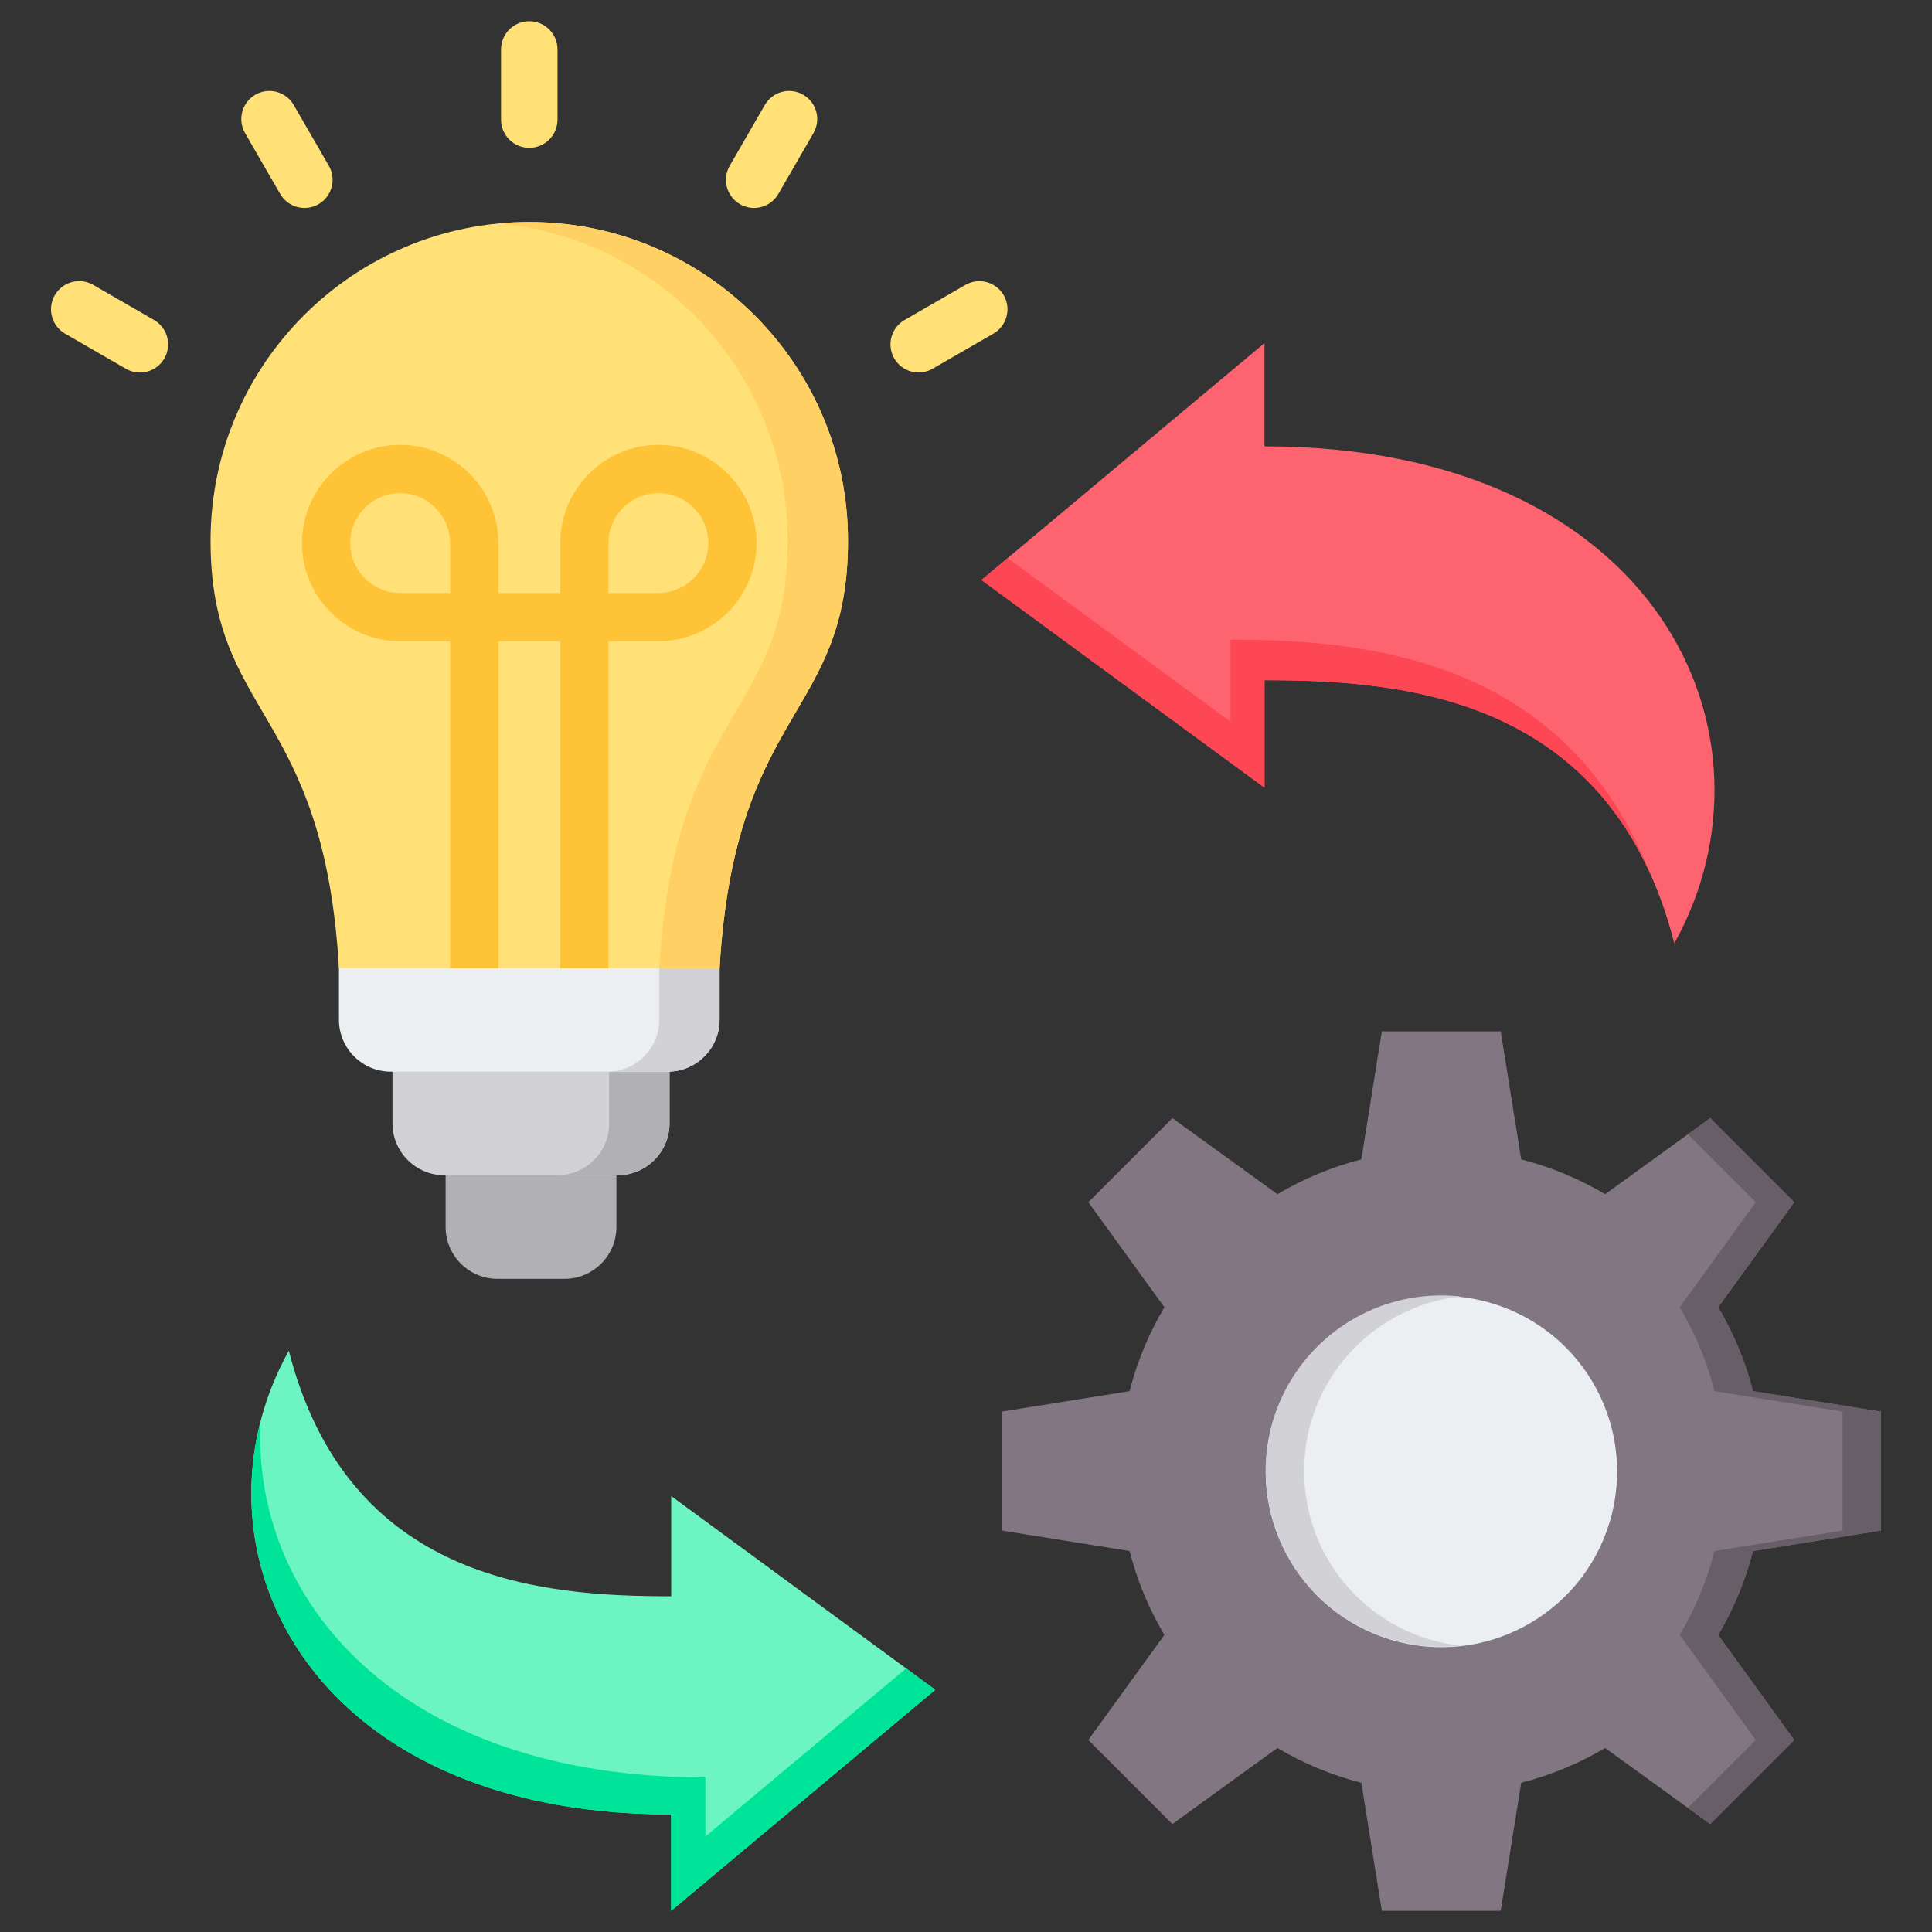
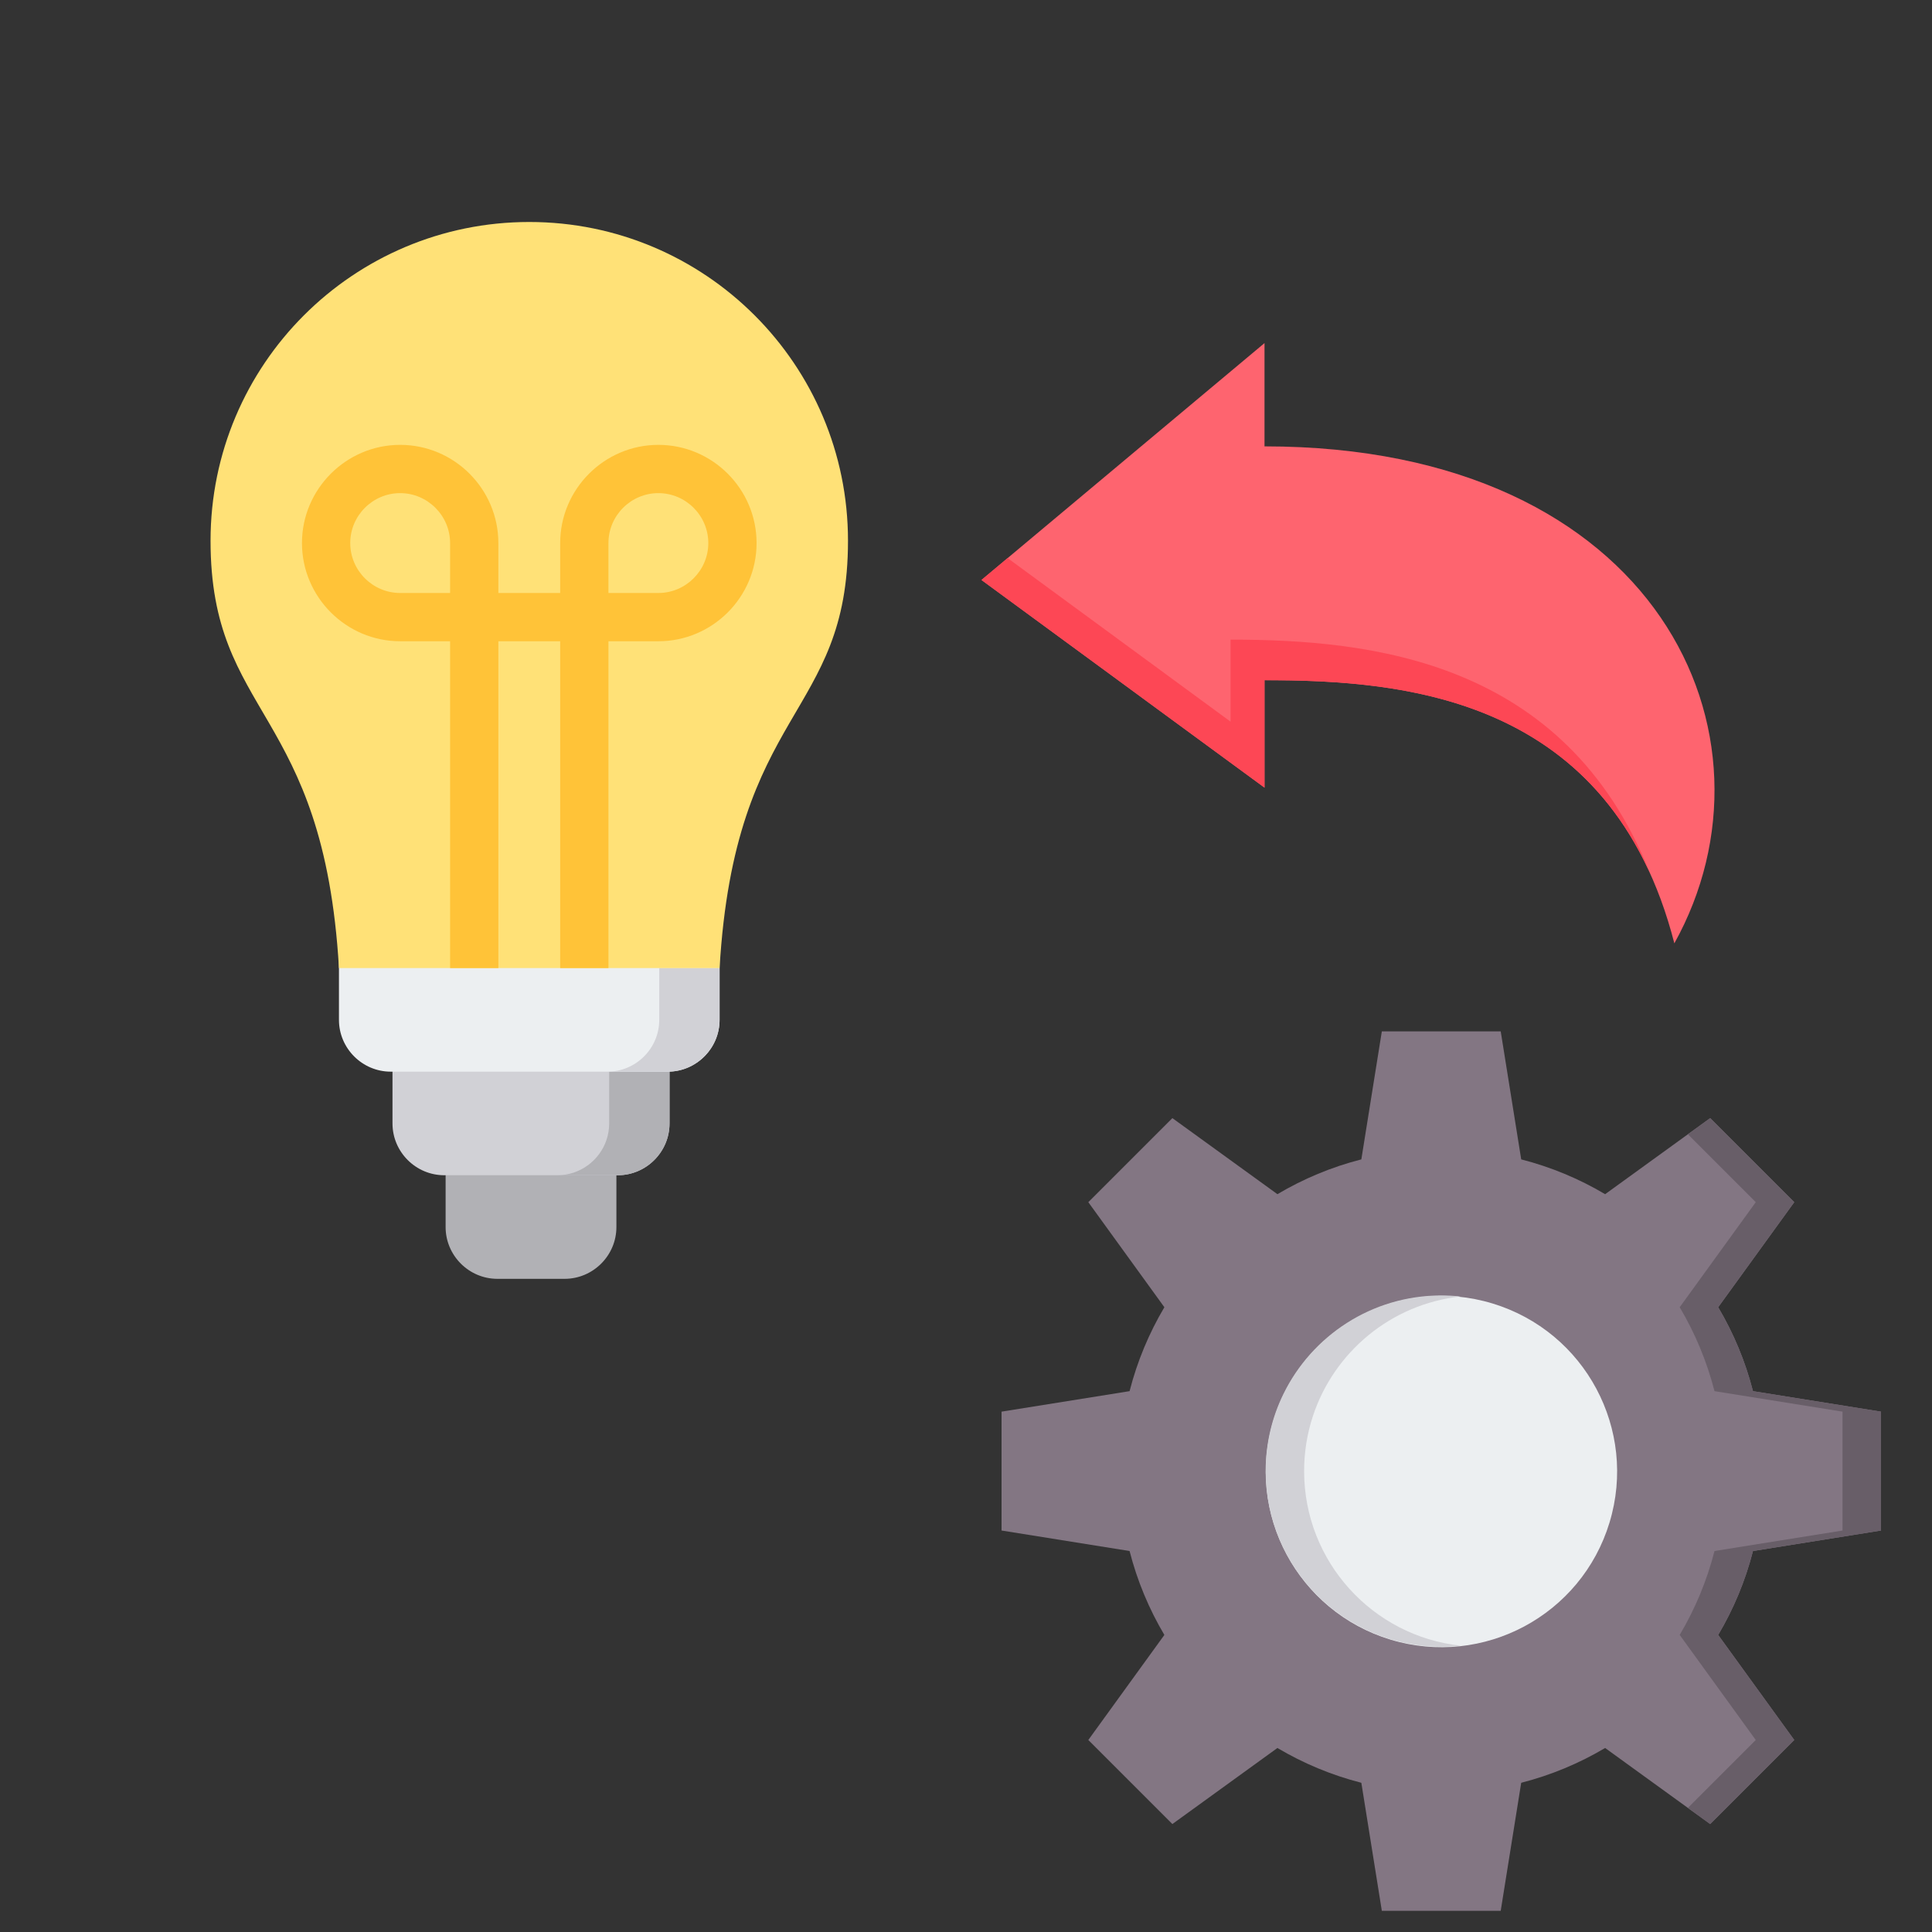
<svg xmlns="http://www.w3.org/2000/svg" id="Layer_1" enable-background="new 0 0 512 512" height="512" viewBox="0 0 512 512" width="512">
  <rect x="0" y="0" width="512" height="512" fill="#333333" stroke="none" />
  <g clip-rule="evenodd" fill-rule="evenodd">
    <g>
-       <path d="m40.829 84.809c3.566 2.065 4.783 6.631 2.718 10.198-2.066 3.566-6.631 4.783-10.198 2.718l-16.111-9.302c-3.566-2.066-4.783-6.631-2.718-10.198 2.066-3.566 6.632-4.783 10.198-2.717zm106.913-53.109c0 4.131-3.349 7.48-7.48 7.48s-7.48-3.349-7.48-7.48v-18.603c0-4.131 3.349-7.48 7.48-7.48s7.48 3.349 7.48 7.48zm58.544 19.672c-2.049 3.566-6.602 4.796-10.168 2.746-3.566-2.049-4.796-6.602-2.747-10.168l9.302-16.111c2.049-3.566 6.602-4.796 10.168-2.747s4.796 6.602 2.747 10.168zm40.859 46.353c-3.566 2.049-8.119.819-10.169-2.747-2.049-3.566-.82-8.119 2.747-10.168l16.111-9.302c3.566-2.049 8.119-.819 10.169 2.747 2.049 3.566.819 8.119-2.747 10.169zm-159.992-53.775c2.049 3.566.82 8.119-2.747 10.168-3.566 2.05-8.119.819-10.169-2.746l-9.301-16.111c-2.049-3.566-.819-8.119 2.747-10.168s8.119-.819 10.169 2.747z" fill="#ffe177" />
      <path d="m118.09 302.158h45.264v23.02c0 7.549-6.177 13.725-13.725 13.725h-17.813c-7.548 0-13.725-6.176-13.725-13.725v-23.02z" fill="#b1b1b5" />
      <path d="m104.013 269.011h73.416v28.715c0 7.55-6.176 13.725-13.724 13.725h-45.965c-7.551 0-13.726-6.175-13.726-13.725v-28.715z" fill="#d1d1d6" />
      <path d="m161.441 284v13.726c0 1.549-.26 3.04-.738 4.432-1.854 5.392-6.986 9.293-12.986 9.293h15.637.351c7.548 0 13.724-6.175 13.724-13.725v-13.734c-.152.005-.304.007-.457.007h-15.531z" fill="#b1b1b5" />
      <path d="m89.828 242.839h100.867v27.436c0 7.55-6.176 13.725-13.725 13.725h-73.418c-7.548 0-13.725-6.176-13.725-13.725v-27.436z" fill="#eceff1" />
      <path d="m174.708 256.547v12.464 1.263c0 7.55-6.176 13.725-13.724 13.725h15.988c.153 0 .306-.003.457-.007 7.339-.243 13.267-6.322 13.267-13.718v-13.727z" fill="#d1d1d6" />
      <path d="m140.262 58.829c46.649 0 84.465 37.816 84.465 84.465 0 46.911-29.967 44.107-34.031 113.253h-100.868c-4.064-69.146-34.031-66.343-34.031-113.253 0-46.648 37.816-84.465 84.465-84.465z" fill="#ffe177" />
-       <path d="m132.268 59.203c42.899 4.027 76.471 40.139 76.471 84.091 0 43.573-25.855 44.254-32.79 99.545-.531 4.234-.951 8.789-1.24 13.709h15.988c4.064-69.146 34.031-66.343 34.031-113.253 0-46.649-37.816-84.465-84.465-84.465-2.697 0-5.363.126-7.995.373z" fill="#ffd064" />
      <path d="m119.281 256.547v-86.609h-13.233c-14.312 0-26.023-11.71-26.023-26.023s11.71-26.023 26.023-26.023c7.163 0 13.671 2.926 18.384 7.639s7.639 11.221 7.639 18.384v13.233h16.382v-13.233c0-14.312 11.71-26.023 26.023-26.023 7.163 0 13.671 2.926 18.384 7.639s7.639 11.221 7.639 18.384-2.926 13.67-7.639 18.383-11.221 7.639-18.384 7.639h-13.233v86.609h-12.79v-86.609h-16.382v86.609h-12.79zm0-99.398v-13.233c0-3.632-1.491-6.939-3.892-9.341-2.401-2.401-5.709-3.892-9.341-3.892-7.278 0-13.233 5.955-13.233 13.233s5.955 13.233 13.233 13.233zm41.962 0h13.233c3.632 0 6.939-1.491 9.341-3.892s3.892-5.709 3.892-9.341-1.491-6.939-3.892-9.341c-2.402-2.401-5.709-3.892-9.341-3.892-7.278 0-13.233 5.955-13.233 13.233z" fill="#ffc338" />
    </g>
    <g>
      <path d="m403.137 307.249c7.916 2.024 15.387 5.158 22.24 9.223l27.839-20.156 22.276 22.276-20.156 27.839c4.064 6.853 7.196 14.325 9.221 22.24l33.928 5.431v31.503l-33.927 5.43c-2.024 7.916-5.158 15.387-9.223 22.24l20.156 27.839-22.276 22.276-27.839-20.156c-6.854 4.065-14.325 7.196-22.24 9.221l-5.431 33.928h-31.503l-5.431-33.926c-7.916-2.024-15.387-5.158-22.24-9.223l-27.839 20.156-22.276-22.276 20.156-27.839c-4.065-6.853-7.197-14.325-9.221-22.24l-33.928-5.431v-31.503l33.929-5.431c2.024-7.915 5.156-15.386 9.221-22.24l-20.156-27.839 22.276-22.276 27.838 20.155c6.854-4.065 14.326-7.198 22.241-9.222l5.431-33.926h31.503z" fill="#837683" />
      <path d="m454.361 411.035c-2.024 7.915-5.158 15.387-9.223 22.24l20.156 27.839-17.993 17.993 5.915 4.283 22.276-22.276-20.156-27.839c4.065-6.853 7.199-14.325 9.223-22.24l33.927-5.431v-31.503l-33.928-5.431c-2.025-7.914-5.157-15.386-9.221-22.24l20.156-27.839-22.276-22.276-5.915 4.283 17.993 17.993-20.156 27.839c4.064 6.854 7.196 14.325 9.221 22.24l33.928 5.431v31.503z" fill="#685e68" />
      <ellipse cx="381.955" cy="389.853" fill="#eceff1" rx="46.547" ry="46.547" transform="matrix(.29 -.957 .957 .29 -101.855 642.445)" />
      <path d="m345.605 389.853c0 23.984 18.14 43.732 41.449 46.271-1.675.182-3.376.276-5.099.276-25.707 0-46.547-20.84-46.547-46.547 0-7.32 1.69-14.246 4.7-20.408 7.563-15.478 23.46-26.139 41.847-26.139 1.723 0 3.424.094 5.099.276-18.374 2.002-33.537 14.697-39.133 31.732-1.503 4.574-2.316 9.462-2.316 14.539z" fill="#d1d1d6" />
    </g>
    <g>
-       <path d="m177.87 423.03v-26.565l69.984 51.344-69.984 58.573v-25.538c-97.676 0-129.713-71.81-101.335-122.878 15.697 61.127 66.954 65.064 101.335 65.064z" fill="#6cf5c2" />
-       <path d="m240.14 442.149-53.205 44.53v-15.641c-81.992 0-120.364-47.72-117.866-94.471-12.531 48.266 22.536 104.276 108.8 104.276v25.538l69.984-58.573z" fill="#00e499" />
-     </g>
+       </g>
    <g>
      <path d="m335.109 180.257v28.473l-75.008-55.03 75.008-62.779v27.372c104.69 0 139.027 76.966 108.612 131.701-16.826-65.517-71.762-69.737-108.612-69.737z" fill="#fe646f" />
      <path d="m326.111 169.51v21.734l-59.08-43.345-6.93 5.8 75.008 55.03v-28.473c32.948 0 80.357 3.373 102.053 50.922-22.415-56.347-74.068-61.668-111.051-61.668z" fill="#fd4755" />
    </g>
  </g>
</svg>